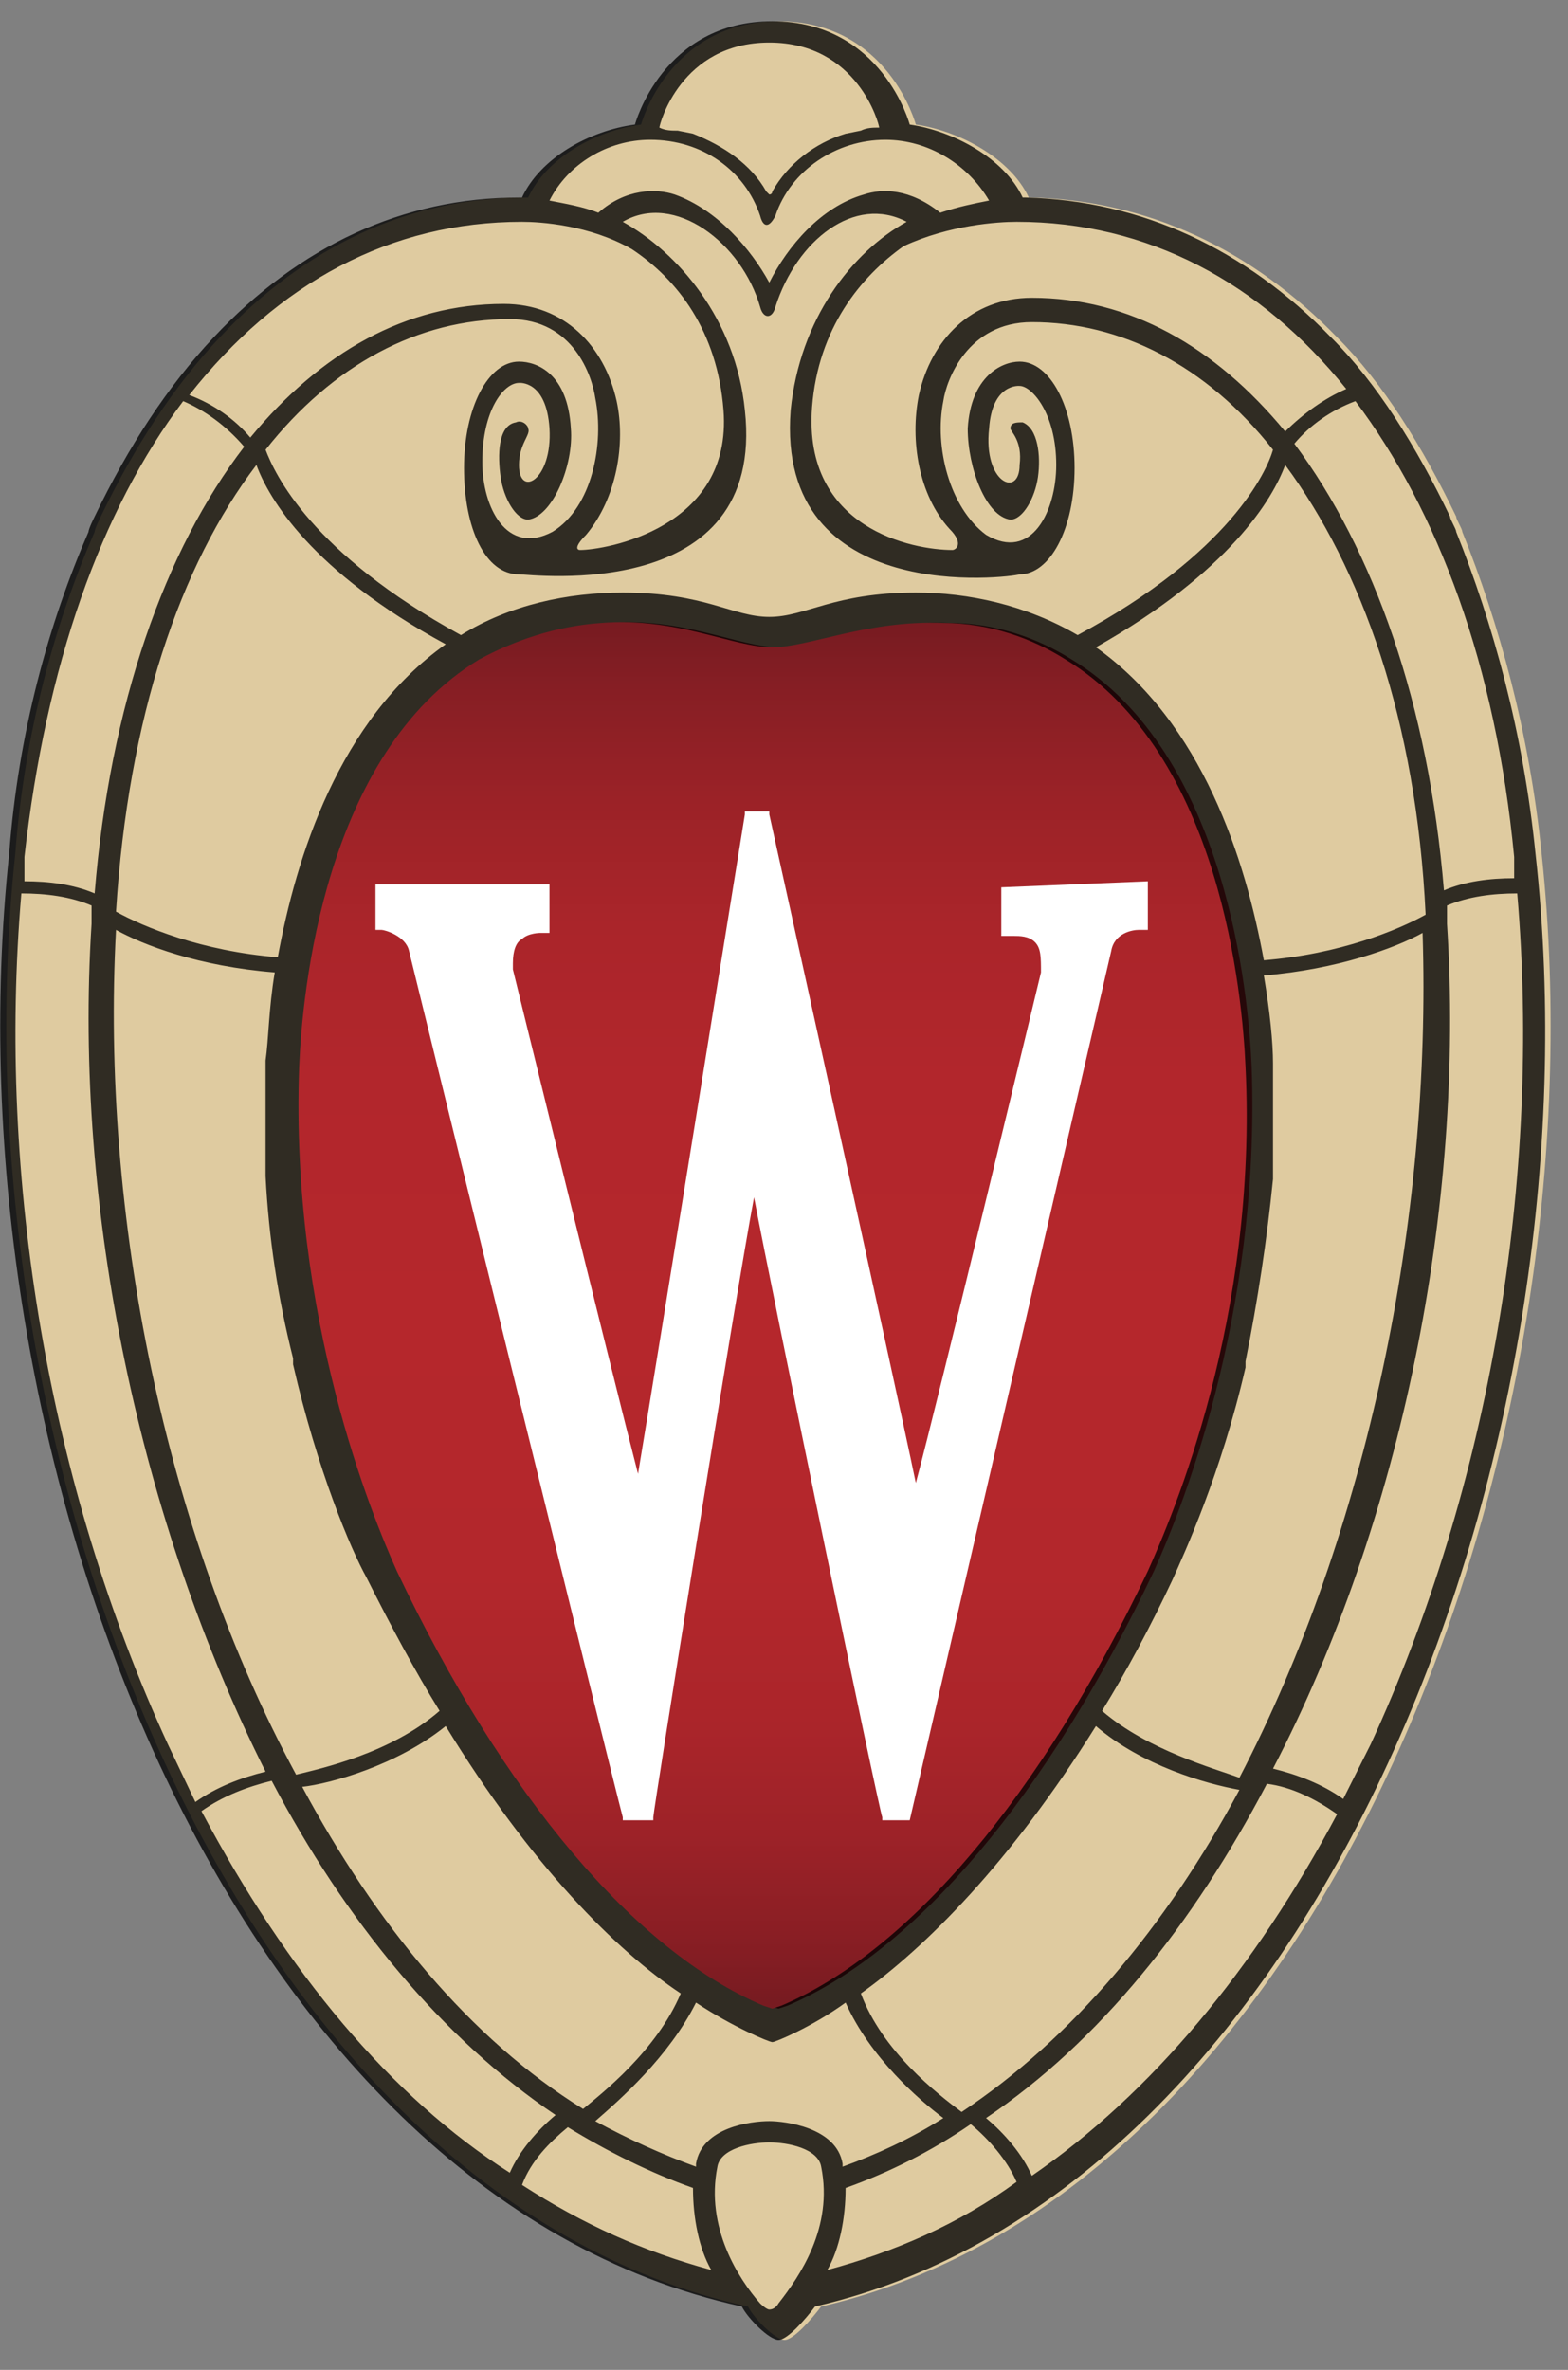
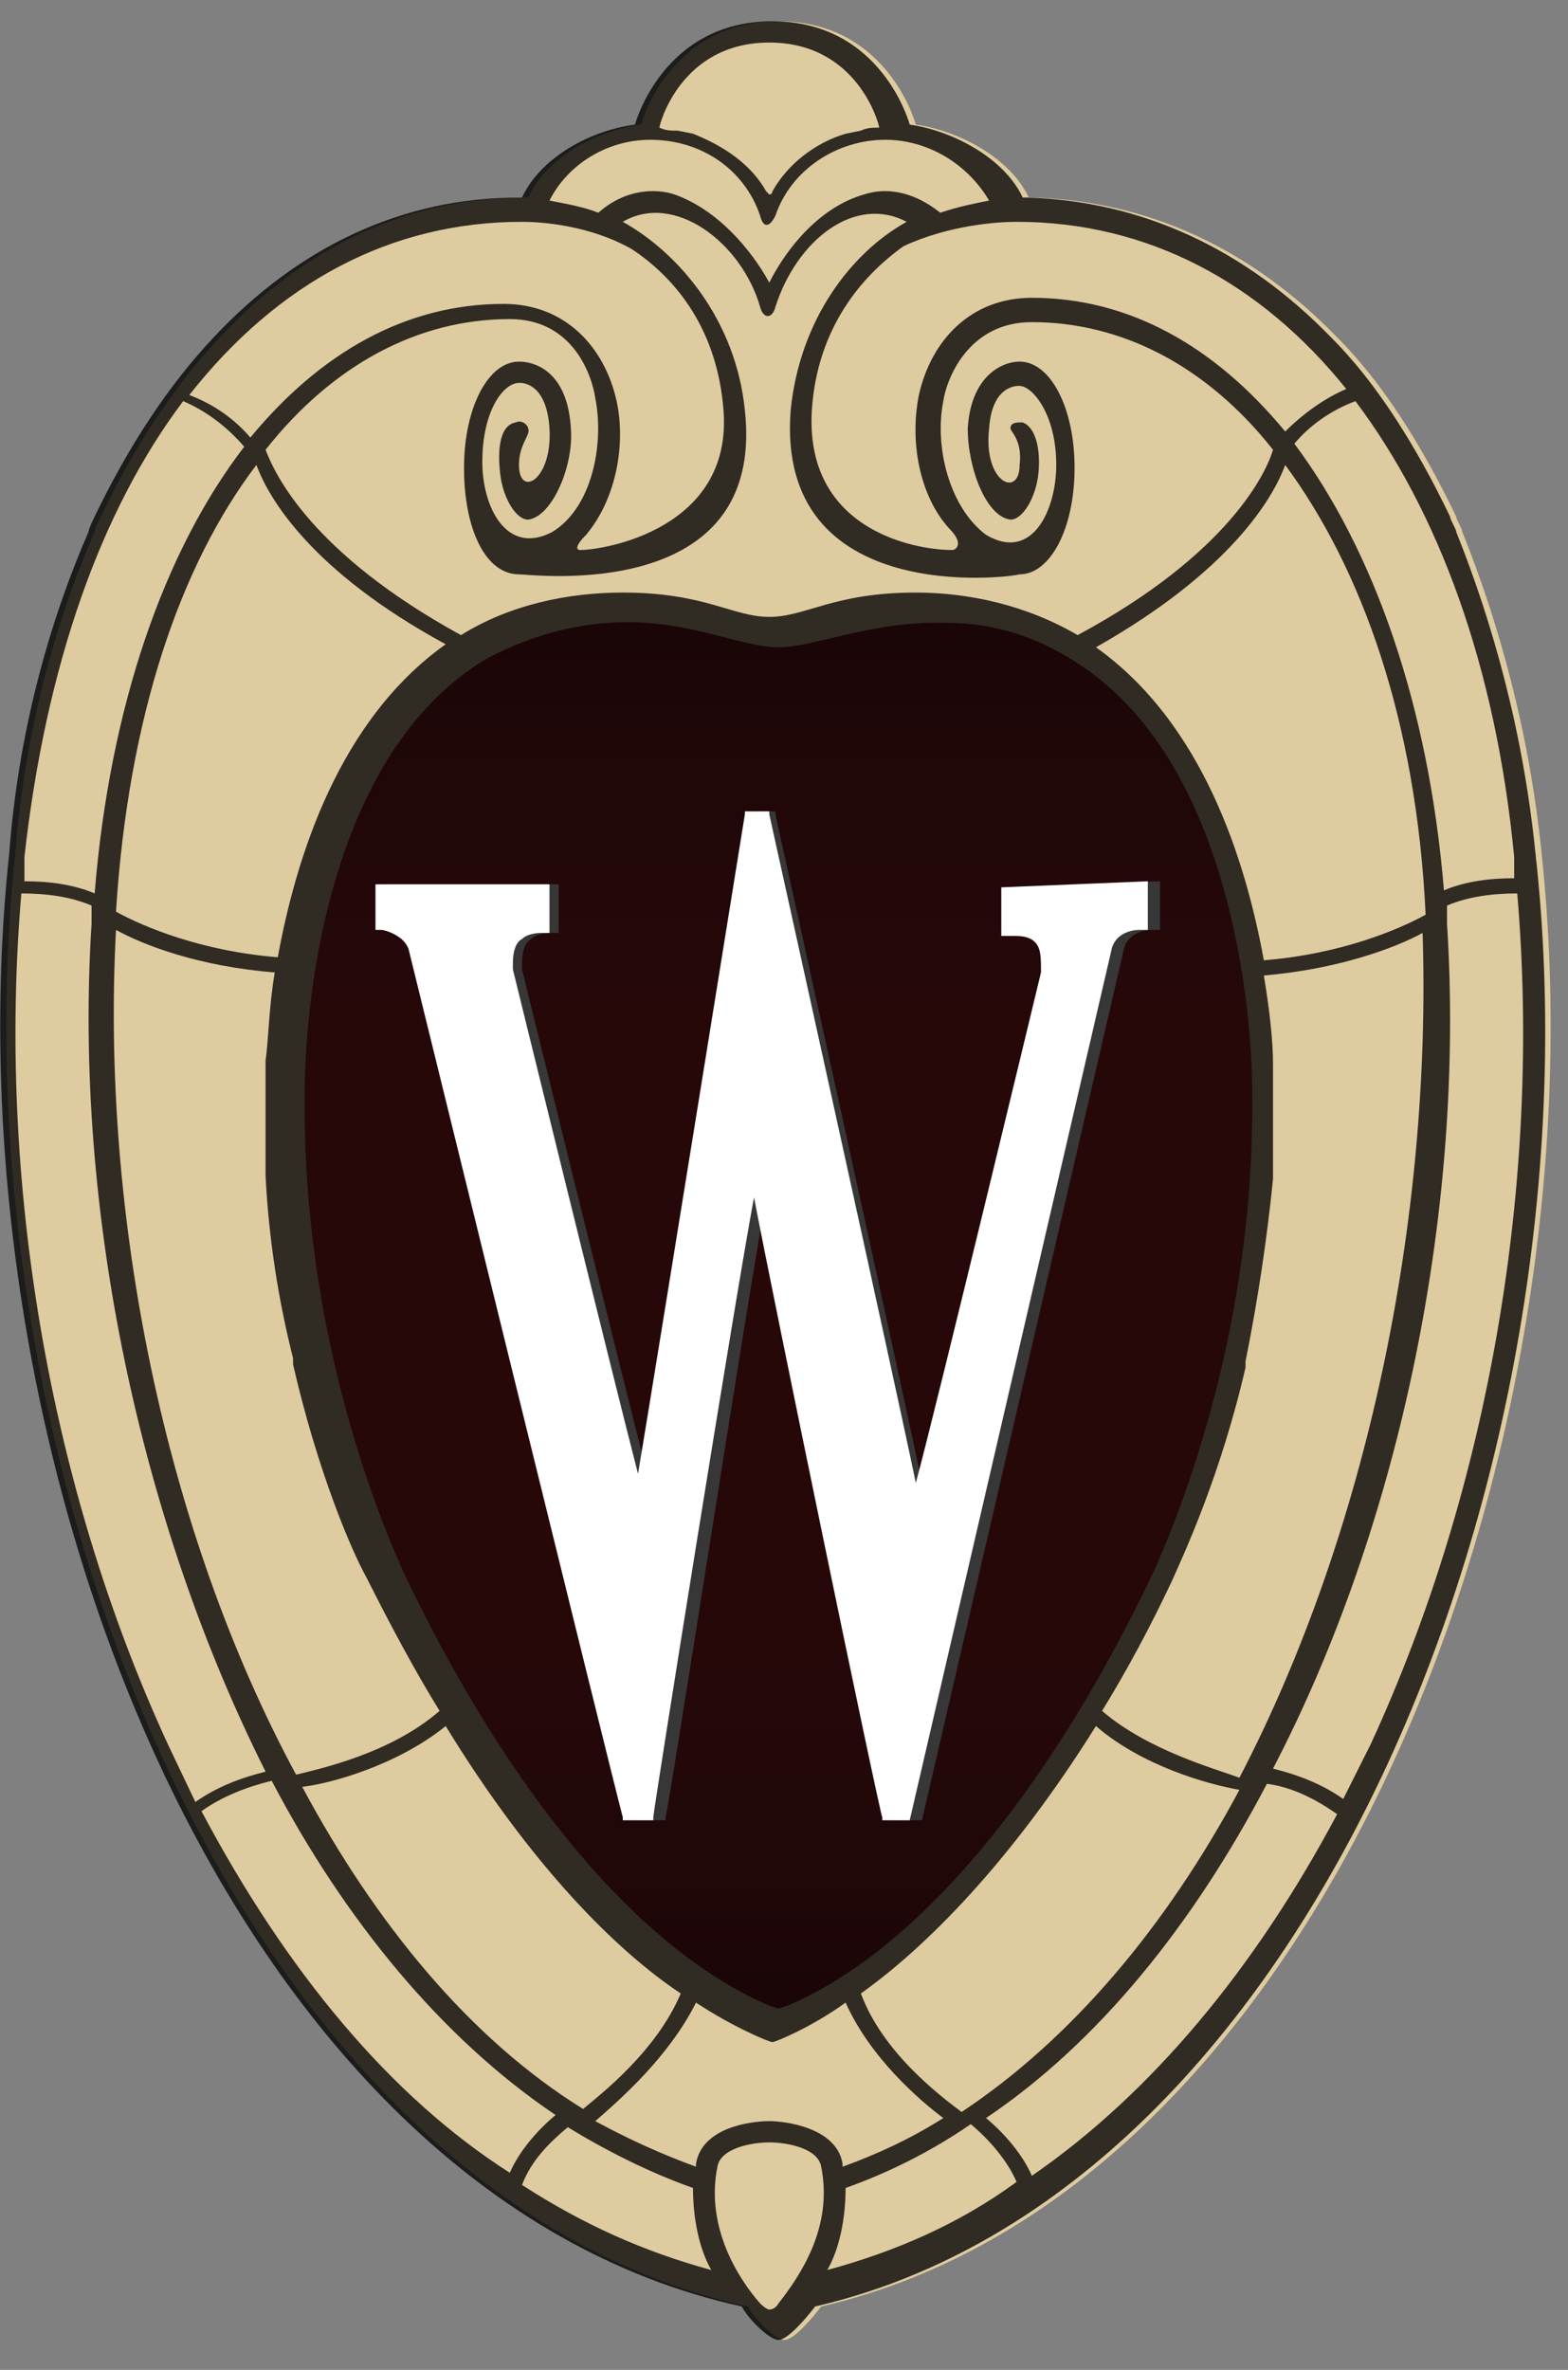
<svg xmlns="http://www.w3.org/2000/svg" xmlns:ns1="http://www.bohemiancoding.com/sketch/ns" width="45px" height="68px" viewBox="0 0 45 68" version="1.1">
  <rect x="0" y="0" width="45" height="68" fill="#808080" stroke="none" />
  <title>uw logo text</title>
  <desc>Created with Sketch.</desc>
  <defs>
    <linearGradient x1="49.649%" y1="100.101%" x2="49.649%" y2="0.005%" id="linearGradient-1">
      <stop stop-color="#781B21" offset="0%" />
      <stop stop-color="#8A1E24" offset="4.82%" />
      <stop stop-color="#9D2228" offset="12.09%" />
      <stop stop-color="#AB252A" offset="20.52%" />
      <stop stop-color="#B3272C" offset="31.05%" />
      <stop stop-color="#B5272C" offset="50.21%" />
      <stop stop-color="#B2262C" offset="67.37%" />
      <stop stop-color="#AA252A" offset="78.31%" />
      <stop stop-color="#9B2227" offset="87.5%" />
      <stop stop-color="#861E24" offset="95.69%" />
      <stop stop-color="#781B21" offset="100%" />
    </linearGradient>
    <linearGradient x1="49.775%" y1="100.101%" x2="49.775%" y2="0.005%" id="linearGradient-2">
      <stop stop-color="#781B21" offset="0%" />
      <stop stop-color="#8A1E24" offset="4.82%" />
      <stop stop-color="#9D2228" offset="12.09%" />
      <stop stop-color="#AB252A" offset="20.52%" />
      <stop stop-color="#B3272C" offset="31.05%" />
      <stop stop-color="#B5272C" offset="50.21%" />
      <stop stop-color="#B2262C" offset="67.37%" />
      <stop stop-color="#AA252A" offset="78.31%" />
      <stop stop-color="#9B2227" offset="87.5%" />
      <stop stop-color="#861E24" offset="95.69%" />
      <stop stop-color="#781B21" offset="100%" />
    </linearGradient>
  </defs>
  <g id="Home-page" stroke="none" stroke-width="1" fill="none" fill-rule="evenodd" ns1:type="MSPage">
    <g id="Desktop-HD-No-Hero-Image-Alt" ns1:type="MSArtboardGroup" transform="translate(-180, -24)">
      <g id="uw-logo-text-+-Wisconsin-+-UNIVERSITY-OF-WISCON" ns1:type="MSLayerGroup" transform="translate(179, 24)">
        <g id="uw-logo-text" transform="translate(0.737, 0)" ns1:type="MSShapeGroup">
          <path d="M44.507,24.502 C44.156,21.014 43.28,17.875 42.229,15.259 C42.229,15.172 42.054,14.91 42.054,14.823 C41.09,12.818 39.951,10.987 38.637,9.679 C36.184,7.15 33.205,5.755 29.876,5.668 L29.788,5.668 C29.262,4.534 27.773,3.749 26.546,3.575 C26.546,3.575 25.758,0.61 22.604,0.61 C19.45,0.61 18.661,3.575 18.661,3.575 C17.347,3.749 15.945,4.534 15.42,5.668 L15.332,5.668 C12.003,5.668 9.024,7.063 6.571,9.679 C5.257,11.074 4.118,12.818 3.154,14.823 C3.154,14.823 2.979,15.172 2.979,15.259 C1.84,17.875 0.964,21.014 0.701,24.502 C-1.139,41.767 7.009,62.955 21.728,66.182 C21.903,66.53 22.516,67.141 22.779,67.141 C23.042,67.141 23.568,66.53 23.83,66.182 C38.199,62.868 46.347,41.767 44.507,24.502 L44.507,24.502 L44.507,24.502 Z" id="Gold" fill="#DFCBA0" />
          <path d="M36.184,30.606 C36.096,28.6 35.483,21.625 31.015,18.921 C30.051,18.311 28.824,17.875 27.51,17.875 C25.32,17.788 23.655,18.573 22.604,18.573 L22.604,18.573 C21.465,18.573 19.888,17.701 17.698,17.875 C16.383,17.962 15.157,18.398 14.193,18.921 C9.725,21.625 9.112,28.513 9.024,30.606 C8.761,37.843 11.127,43.511 11.828,45.08 C14.894,51.533 18.661,55.98 22.341,57.549 L22.604,57.636 L22.867,57.549 C26.546,55.98 30.314,51.533 33.38,45.08 C34.081,43.511 36.446,37.843 36.184,30.606 L36.184,30.606 Z" id="Red" fill="url(#linearGradient-1)" />
          <path d="M29.175,25.461 L29.175,26.856 L29.438,26.856 L29.525,26.856 C29.7,26.856 29.963,26.856 30.138,27.031 C30.314,27.205 30.314,27.467 30.314,27.903 C30.314,27.903 27.335,40.284 26.722,42.552 C26.108,39.587 22.516,23.368 22.516,23.368 L22.516,23.281 L21.903,23.281 L21.903,23.368 C21.903,23.368 19.362,39.151 18.837,42.29 C18.136,39.587 15.244,27.815 15.244,27.815 L15.244,27.641 C15.244,27.292 15.332,27.031 15.507,26.944 C15.682,26.769 16.033,26.769 16.033,26.769 L16.296,26.769 L16.296,25.374 L11.39,25.374 L11.39,26.682 L11.565,26.682 C11.652,26.682 12.266,26.856 12.353,27.292 C12.353,27.292 18.223,51.184 18.486,52.143 L18.486,52.23 L19.362,52.23 L19.362,52.143 C19.45,51.969 21.728,37.145 22.253,34.355 C22.779,37.145 25.845,51.969 25.933,52.143 L25.933,52.23 L26.722,52.23 L32.504,27.292 C32.592,26.769 33.117,26.682 33.292,26.682 L33.292,26.682 L33.555,26.682 L33.555,25.287 L29.175,25.461 L29.175,25.461 Z" id="W" fill="#FFFFFF" />
          <path d="M44.331,24.502 C43.981,21.014 43.105,17.875 42.054,15.259 C42.054,15.172 41.878,14.91 41.878,14.823 C40.915,12.818 39.776,10.987 38.462,9.679 C36.008,7.15 33.03,5.755 29.7,5.668 L29.613,5.668 C29.087,4.534 27.598,3.749 26.371,3.575 C26.371,3.575 25.583,0.61 22.429,0.61 C19.275,0.61 18.486,3.575 18.486,3.575 C17.172,3.749 15.77,4.534 15.244,5.668 L15.157,5.668 C11.828,5.668 8.849,7.063 6.396,9.679 C5.081,11.074 3.943,12.818 2.979,14.823 C2.979,14.823 2.804,15.172 2.804,15.259 C1.665,17.875 0.789,21.014 0.526,24.502 C-1.314,41.767 6.834,62.955 21.552,66.182 C21.728,66.53 22.341,67.141 22.604,67.141 C22.867,67.141 23.392,66.53 23.655,66.182 C38.023,62.868 46.259,41.767 44.331,24.502 L44.331,24.502 L44.331,24.502 Z M43.718,24.589 L43.718,25.2 C43.017,25.2 42.316,25.287 41.703,25.548 C41.265,20.229 39.688,15.782 37.41,12.731 C37.848,12.207 38.462,11.771 39.162,11.51 C41.528,14.649 43.193,19.096 43.718,24.589 L43.718,24.589 Z M15.069,12.12 C14.544,12.207 14.544,13.079 14.631,13.69 C14.719,14.3 15.069,14.91 15.42,14.91 C16.121,14.823 16.734,13.341 16.646,12.295 C16.559,10.725 15.682,10.376 15.157,10.376 C14.281,10.376 13.58,11.684 13.58,13.428 C13.58,15.172 14.193,16.48 15.157,16.48 C15.507,16.48 22.253,17.352 21.64,11.771 C21.377,9.156 19.713,7.237 18.136,6.365 C19.625,5.493 21.552,6.976 22.078,8.807 C22.166,9.156 22.429,9.156 22.516,8.807 C23.129,6.888 24.794,5.581 26.283,6.365 C24.706,7.237 23.217,9.156 22.954,11.771 C22.516,17.439 29.262,16.567 29.525,16.48 C30.401,16.48 31.102,15.172 31.102,13.428 C31.102,11.684 30.401,10.376 29.525,10.376 C28.999,10.376 28.123,10.812 28.036,12.295 C28.036,13.428 28.561,14.823 29.262,14.91 C29.613,14.91 29.963,14.3 30.051,13.69 C30.138,13.079 30.051,12.295 29.613,12.12 C29.438,12.12 29.262,12.12 29.262,12.295 C29.262,12.382 29.613,12.643 29.525,13.341 C29.525,14.3 28.474,13.864 28.649,12.295 C28.737,10.987 29.525,11.074 29.525,11.074 C29.876,11.074 30.576,11.859 30.576,13.341 C30.576,14.649 29.876,16.131 28.561,15.346 C27.51,14.562 27.072,12.818 27.335,11.51 C27.422,10.899 28.036,9.243 29.876,9.243 C32.416,9.243 34.869,10.463 36.797,12.905 L36.797,12.905 C36.622,13.515 35.57,15.87 31.19,18.224 C29.7,17.352 28.036,17.003 26.546,17.003 C24.181,17.003 23.392,17.701 22.341,17.701 L22.341,17.701 C21.29,17.701 20.501,17.003 18.136,17.003 C16.559,17.003 14.894,17.352 13.492,18.224 C9.199,15.87 8.148,13.603 7.885,12.905 C9.813,10.463 12.266,9.156 14.894,9.156 C16.734,9.156 17.259,10.812 17.347,11.423 C17.61,12.731 17.259,14.562 16.121,15.259 C14.806,15.957 14.105,14.562 14.105,13.254 C14.105,11.771 14.719,10.987 15.157,10.987 C15.157,10.987 15.945,10.899 16.033,12.295 C16.121,13.777 15.157,14.3 15.157,13.341 C15.157,12.731 15.507,12.469 15.42,12.295 C15.42,12.207 15.244,12.033 15.069,12.12 L15.069,12.12 L15.069,12.12 Z M37.147,13.341 C39.338,16.306 40.915,20.665 41.177,26.246 C40.389,26.682 38.724,27.379 36.534,27.554 C36.008,24.676 34.782,20.753 31.715,18.573 C35.57,16.393 36.797,14.3 37.147,13.341 L37.147,13.341 Z M13.054,18.486 C9.988,20.665 8.761,24.589 8.235,27.467 C6.045,27.292 4.381,26.595 3.592,26.159 C3.943,20.578 5.432,16.218 7.622,13.341 C7.973,14.3 9.199,16.393 13.054,18.486 L13.054,18.486 L13.054,18.486 Z M8.148,27.903 C7.973,28.949 7.973,29.821 7.885,30.431 L7.885,33.134 L7.885,33.658 L7.885,33.745 C7.973,35.489 8.235,37.233 8.674,38.977 L8.674,39.151 C9.374,42.203 10.338,44.47 10.776,45.255 C11.477,46.65 12.178,47.958 12.879,49.091 C11.477,50.312 9.462,50.748 8.761,50.922 C4.994,43.947 3.154,34.878 3.592,26.682 C4.381,27.118 5.958,27.728 8.148,27.903 L8.148,27.903 L8.148,27.903 Z M13.054,49.527 C15.507,53.538 17.96,55.98 19.8,57.2 C19.099,58.857 17.522,60.078 16.997,60.514 C13.755,58.508 11.039,55.195 8.936,51.271 C9.725,51.184 11.652,50.661 13.054,49.527 L13.054,49.527 Z M20.238,57.462 C21.29,58.16 22.341,58.596 22.429,58.596 C22.516,58.596 23.568,58.16 24.531,57.462 L24.531,57.462 C25.232,59.032 26.634,60.252 27.335,60.775 C26.371,61.386 25.407,61.822 24.444,62.171 L24.444,62.083 C24.268,61.037 22.779,60.863 22.341,60.863 C21.815,60.863 20.414,61.037 20.238,62.083 L20.238,62.171 C19.275,61.822 18.311,61.386 17.347,60.863 C18.048,60.252 19.45,59.032 20.238,57.462 L20.238,57.462 L20.238,57.462 Z M24.969,57.2 C26.809,55.893 29.262,53.451 31.715,49.527 C33.03,50.661 34.869,51.184 35.833,51.358 C33.73,55.282 31.015,58.508 27.86,60.601 C27.16,60.078 25.583,58.857 24.969,57.2 L24.969,57.2 Z M31.891,49.091 C32.592,47.958 33.292,46.65 33.906,45.342 C34.256,44.557 35.307,42.29 36.008,39.238 L36.008,39.064 C36.359,37.32 36.622,35.576 36.797,33.832 L36.797,33.745 L36.797,33.222 L36.797,30.519 C36.797,29.908 36.709,29.036 36.534,27.99 C38.637,27.815 40.301,27.205 41.09,26.769 C41.353,34.966 39.513,43.947 35.833,51.01 C35.132,50.748 33.205,50.225 31.891,49.091 L31.891,49.091 Z M29.438,6.365 C33.205,6.365 36.446,8.109 38.9,11.161 C38.286,11.423 37.673,11.859 37.147,12.382 C35.132,9.94 32.679,8.545 29.876,8.545 C28.123,8.545 26.984,9.766 26.634,11.335 C26.371,12.643 26.634,14.213 27.51,15.172 C27.948,15.608 27.685,15.782 27.598,15.782 C26.459,15.782 23.305,15.172 23.568,11.684 C23.743,9.417 24.969,7.935 26.196,7.063 C27.51,6.452 28.912,6.365 29.438,6.365 L29.438,6.365 L29.438,6.365 Z M22.341,1.221 C24.882,1.221 25.495,3.575 25.495,3.662 C25.32,3.662 25.145,3.662 24.969,3.749 L24.531,3.837 C23.655,4.098 22.867,4.709 22.429,5.493 C22.429,5.493 22.429,5.581 22.341,5.581 L22.253,5.493 C21.815,4.709 21.027,4.185 20.151,3.837 L19.713,3.749 C19.537,3.749 19.362,3.749 19.187,3.662 C19.187,3.575 19.8,1.221 22.341,1.221 L22.341,1.221 Z M18.924,4.011 C20.414,4.011 21.64,4.883 22.078,6.191 C22.166,6.54 22.341,6.54 22.516,6.191 C22.954,4.883 24.268,4.011 25.67,4.011 C26.897,4.011 28.036,4.709 28.649,5.755 C28.211,5.842 27.773,5.929 27.247,6.104 C26.371,5.406 25.583,5.406 25.057,5.581 C23.83,5.929 22.867,7.063 22.341,8.109 L22.341,8.109 C21.815,7.15 20.852,6.017 19.625,5.581 C19.099,5.406 18.223,5.406 17.435,6.104 C16.997,5.929 16.471,5.842 16.033,5.755 C16.559,4.709 17.698,4.011 18.924,4.011 L18.924,4.011 L18.924,4.011 Z M15.244,6.365 C15.77,6.365 17.172,6.452 18.398,7.15 C19.713,8.022 20.852,9.504 21.027,11.771 C21.29,15.172 17.61,15.782 16.909,15.782 C16.821,15.782 16.734,15.695 17.084,15.346 C17.96,14.3 18.223,12.731 17.96,11.51 C17.61,9.94 16.471,8.72 14.719,8.72 C11.915,8.72 9.462,10.115 7.447,12.556 C7.009,12.033 6.396,11.597 5.695,11.335 C8.235,8.109 11.477,6.365 15.244,6.365 L15.244,6.365 L15.244,6.365 Z M0.964,24.589 C1.577,19.096 3.154,14.649 5.52,11.51 C6.133,11.771 6.746,12.207 7.272,12.818 C4.994,15.782 3.417,20.229 2.979,25.636 C2.366,25.374 1.665,25.287 0.964,25.287 L0.964,24.589 L0.964,24.589 Z M5.081,50.05 C1.665,42.639 0.175,33.832 0.876,25.636 C1.577,25.636 2.278,25.723 2.891,25.984 L2.891,26.508 C2.366,34.704 4.293,43.685 7.885,50.835 C7.184,51.01 6.483,51.271 5.87,51.707 L5.081,50.05 L5.081,50.05 Z M6.045,51.969 C6.658,51.533 7.359,51.271 8.06,51.097 C10.163,55.108 12.967,58.508 16.208,60.688 C15.682,61.124 15.157,61.735 14.894,62.345 C11.477,60.165 8.498,56.59 6.045,51.969 L6.045,51.969 L6.045,51.969 Z M15.244,62.694 C15.507,61.996 16.033,61.473 16.559,61.037 C17.698,61.735 18.924,62.345 20.151,62.781 C20.151,63.653 20.326,64.525 20.676,65.135 C18.749,64.612 16.997,63.827 15.244,62.694 L15.244,62.694 Z M22.604,66.094 C22.604,66.094 22.516,66.269 22.341,66.269 C22.253,66.269 22.078,66.094 22.078,66.094 C21.465,65.397 20.501,63.915 20.852,62.171 C20.939,61.647 21.815,61.473 22.341,61.473 C22.867,61.473 23.743,61.647 23.83,62.171 C24.181,63.915 23.217,65.31 22.604,66.094 L22.604,66.094 Z M24.006,65.135 C24.356,64.525 24.531,63.653 24.531,62.781 C25.758,62.345 26.984,61.735 28.123,60.95 C28.649,61.386 29.175,61.996 29.438,62.607 C27.773,63.827 25.933,64.612 24.006,65.135 L24.006,65.135 L24.006,65.135 Z M29.876,62.432 C29.613,61.822 29.087,61.211 28.561,60.775 C31.803,58.596 34.519,55.195 36.622,51.184 C37.323,51.271 38.023,51.62 38.637,52.056 C36.271,56.503 33.292,60.078 29.876,62.432 L29.876,62.432 Z M39.6,50.05 C39.338,50.574 39.075,51.097 38.812,51.62 C38.199,51.184 37.498,50.922 36.797,50.748 C40.477,43.685 42.316,34.617 41.791,26.508 L41.791,25.984 C42.404,25.723 43.105,25.636 43.806,25.636 C44.507,33.832 43.017,42.639 39.6,50.05 L39.6,50.05 L39.6,50.05 Z" id="Crest_1_" fill-opacity="0.783" fill="#000000" />
-           <path d="M36.008,30.606 C35.921,28.6 35.307,21.625 30.839,18.921 C29.876,18.311 28.649,17.875 27.335,17.875 C25.145,17.788 23.48,18.573 22.429,18.573 L22.429,18.573 C21.29,18.573 19.713,17.701 17.522,17.875 C16.208,17.962 14.982,18.398 14.018,18.921 C9.55,21.625 8.936,28.513 8.849,30.606 C8.586,37.843 10.951,43.511 11.652,45.08 C14.719,51.533 18.486,55.98 22.166,57.549 L22.429,57.636 L22.691,57.549 C26.371,55.98 30.138,51.533 33.205,45.08 C33.906,43.511 36.359,37.843 36.008,30.606 L36.008,30.606 Z" id="Red_1_" fill="url(#linearGradient-2)" />
          <path d="M28.999,26.856 L29.262,26.856 L29.35,26.856 C29.525,26.856 29.788,26.856 29.963,27.031 C30.138,27.205 30.138,27.467 30.138,27.903 C30.138,27.903 27.16,40.284 26.546,42.552 C25.933,39.587 22.341,23.368 22.341,23.368 L22.341,23.281 L21.64,23.281 L21.64,23.368 C21.64,23.368 19.099,39.151 18.574,42.29 C17.873,39.587 14.982,27.815 14.982,27.815 L14.982,27.641 C14.982,27.292 15.069,27.031 15.244,26.944 C15.42,26.769 15.77,26.769 15.77,26.769 L16.033,26.769 L16.033,25.374 L11.039,25.374 L11.039,26.682 L11.214,26.682 C11.302,26.682 11.915,26.856 12.003,27.292 C12.003,27.292 17.873,51.184 18.136,52.143 L18.136,52.23 L19.012,52.23 L19.012,52.143 C19.012,51.969 21.377,37.145 21.903,34.355 C22.429,37.145 25.495,51.969 25.583,52.143 L25.583,52.23 L26.371,52.23 L32.153,27.292 C32.241,26.769 32.767,26.682 32.942,26.682 L33.205,26.682 L33.205,25.287 L28.999,25.461 L28.999,26.856 Z" id="W_1_" fill="#FFFFFF" />
        </g>
      </g>
    </g>
  </g>
</svg>